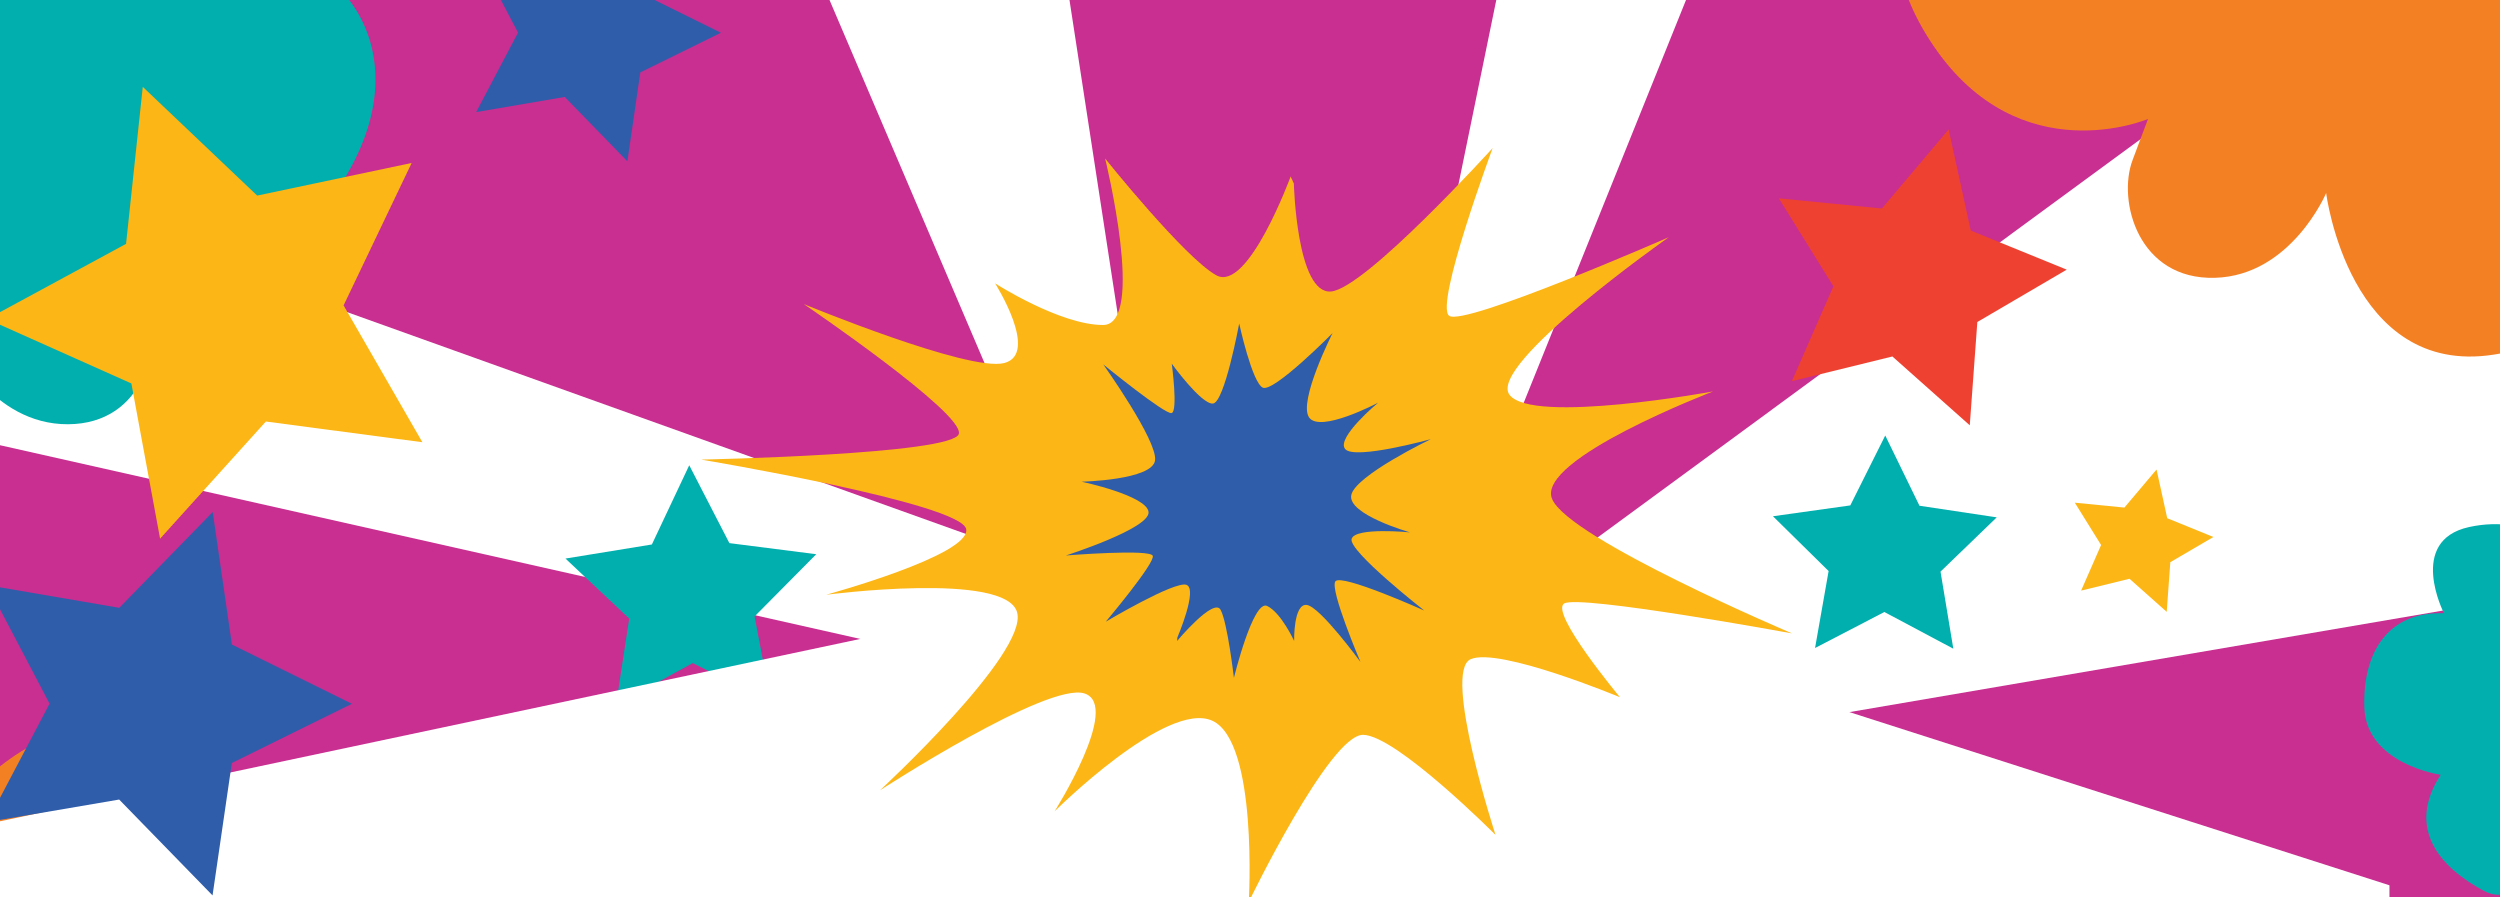
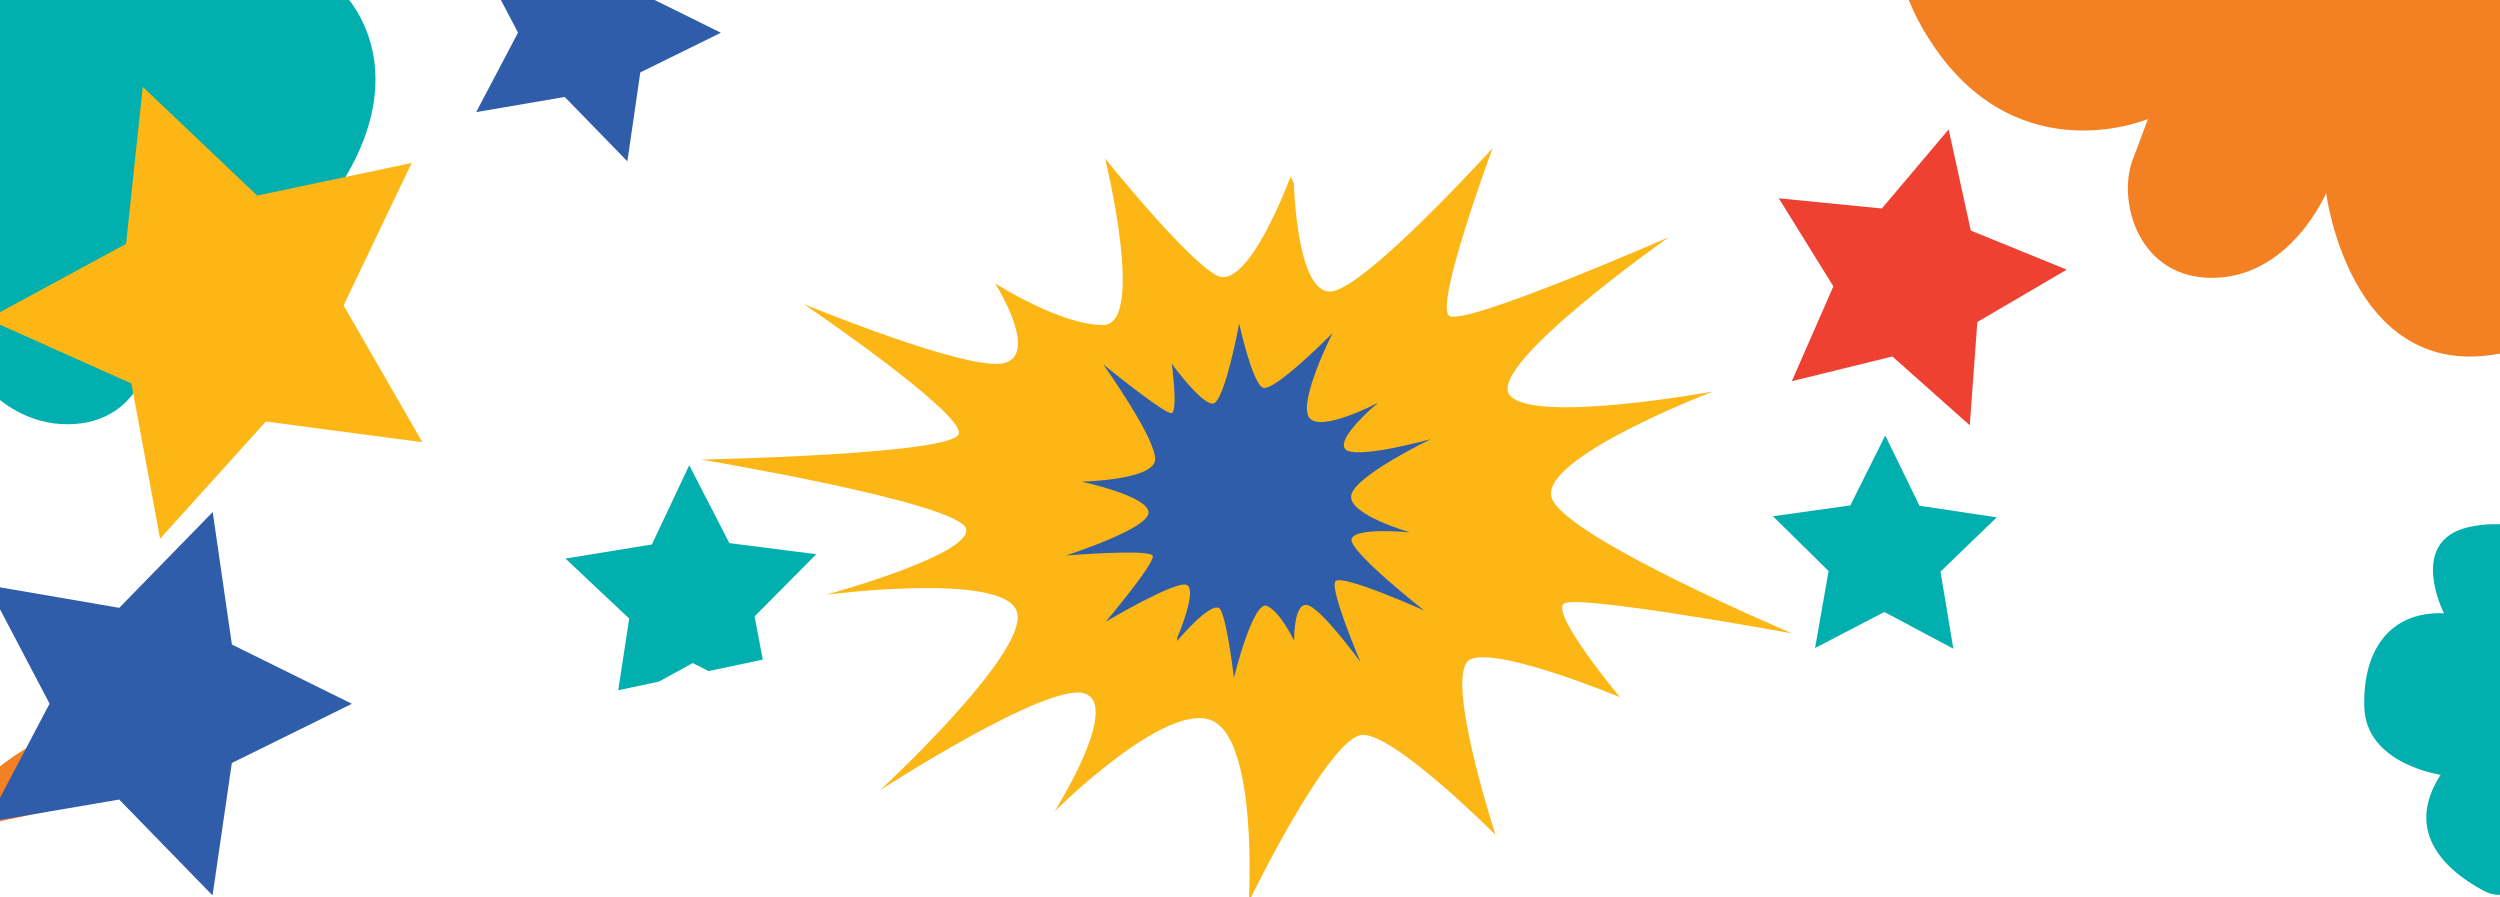
<svg xmlns="http://www.w3.org/2000/svg" fill="none" height="211" viewBox="0 0 588 211" width="588">
  <rect x="0" y="0" width="588" height="211" fill="#333333" stroke="none" />
  <clipPath id="a">
    <path d="m0 0h588v211h-588z" />
  </clipPath>
  <g clip-path="url(#a)">
-     <path d="m0 0h588v211h-588z" fill="#fff" />
-     <path d="m628.898-38.789-759.204 12.376 6.351 389.601 759.204-12.376z" fill="#c92e91" />
+     <path d="m0 0h588v211h-588" fill="#fff" />
    <g fill="#fff">
      <path d="m254.487 139.095-99.388-232.787 81.167-5.825 36.098 235.134z" />
      <path d="m325.208 130.285 57.455-280.159 71.469 6.964-110.982 275.443z" />
      <path d="m311.493 173.558 276.231-202.647 32.155 164.937-305.545 52.288z" />
-       <path d="m328.19 213.232 155.94 200.6 58.73-14.34-204.44-195.58z" />
      <path d="m277 222.752-83.75 212.76-75.32-11.26 148.06-218.21z" />
      <path d="m224.18 192.392-351.67 156.47-1.35-82.93 358.26-81.49z" />
      <path d="m274.598 142.581-357.899-128.299-15.396 68.207 344.643 77.608z" />
    </g>
    <path d="m-82.61 87.422s-.48 28.39 33.64 32.56 38.15-39.26 38.15-39.26 8.83 19.14 26.8 19.06c17.97-.07 22.4-18.76 18.46-28.31s-3.94-9.55-3.94-9.55 30.46 11.8 49.83-18.78.07-54.11-21.72-56.03-83.29-2.81-83.29-2.81l-71.88 1.17z" fill="#00afae" />
    <path d="m619.069 49.772s1.41 28.36-32.56 33.64-39.4-38-39.4-38-8.2 19.41-26.16 19.93c-17.97.51-23-18.02-19.37-27.69s3.63-9.67 3.63-9.67-30.06 12.79-50.42-17.15-1.83-54.1 19.88-56.72c21.72-2.62 83.16-5.51 83.16-5.51l71.88-1.17z" fill="#f48024" />
    <path d="m99.34 104.012-36.81-4.87-24.88 27.56-6.75-36.51-33.9-15.15 32.65-17.69 3.93-36.92 26.91 25.57 36.33-7.67-16.01 33.5z" fill="#fcb615" />
    <path d="m-138 242.292s2.24-40.03 34.67-42.74 49.8 17.25 49.8 17.25-22.23-38.23-2.97-47.98 41.09-11.24 50.8 16.6c0 0 22.33-24.62 42.37-9.27 20.05 15.35 26.7 36.35 12.41 55.85 0 0 34.27 6.62 23.39 33.48s-35.04 31.31-35.04 31.31 49.58 3.88 50.86 29.73-5.14 37.79-31.82 51.43l-67.31 58.17z" fill="#f48024" />
    <path d="m421.44 89.652 9.77-22.31-12.84-20.7 24.24 2.4 15.71-18.61 5.21 23.8 22.56 9.19-21.02 12.31-1.78 24.3-18.2-16.19z" fill="#ee4131" />
-     <path d="m520.579 126.302-10.12 5.92-.85 11.68-8.75-7.78-11.38 2.79 4.7-10.73-6.18-9.95 11.66 1.15 7.56-8.95 2.51 11.45z" fill="#fcb615" />
    <path d="m147.56 37.942-14.74-15.14-20.82 3.56 9.84-18.69-9.82-18.7 20.82 3.58 14.75-15.12 3.02 20.91 18.94 9.36-18.95 9.33z" fill="#2f5daa" />
    <path d="m459.42 152.572-16.22-8.63-16.3 8.47 3.19-18.1-13.09-12.89 18.19-2.55 8.22-16.44 8.05 16.52 18.17 2.73-13.22 12.76z" fill="#00afae" />
    <path d="m181.32 165.212-18.39-9.26-18.06 9.9 3.12-20.36-14.99-14.12 20.32-3.31 8.79-18.63 9.44 18.31 20.43 2.61-14.5 14.63z" fill="#00afae" />
    <path d="m562 424.432h-633v-216.213l381.092-80.787 251.908 80.787z" fill="#fff" />
    <path d="m304.315 43.167s.659 26.137 8.767 25.39c8.108-.754 37.989-33.728 37.989-33.728s-13.67 36.821-10.239 39.441c3.43 2.62 51.664-18.474 51.664-18.474s-42.784 30.064-37.454 37.073c5.33 7.009 47.878-.802 47.878-.802s-41.714 15.93-37.873 25.276c3.849 9.347 56.434 31.633 56.434 31.633s-50.139-9.197-53.59-7.03c-3.452 2.167 13.124 22.044 13.124 22.044s-28.457-11.864-35.125-8.944 5.853 41.321 5.853 41.321-23.313-23.421-31.145-23.533c-7.833-.113-26.883 39.273-26.883 39.273s2.205-37.565-8.539-42.571c-10.752-5.005-37.139 21.292-37.139 21.292s15.72-24.839 7.066-27.715c-8.655-2.875-48.136 22.771-48.136 22.771s34.834-32.137 32.264-41.838-44.928-4.156-44.928-4.156 33.979-9.287 32.943-15.417c-1.035-6.129-62.33-16.375-62.33-16.375s59.268-1.181 60.597-6.047c1.329-4.865-36.475-30.542-36.475-30.542s38.834 16.046 47.168 13.878c8.342-2.175-2.157-18.736-2.157-18.736s15.285 9.813 25.396 9.79c10.102-.023.477-39.156.477-39.156s18.751 23.407 26.18 27.475c7.428 4.076 17.456-23.249 17.456-23.249" fill="#fcb615" />
    <path d="m276.924 149.926s4.898-11.433 2.114-12.379c-2.786-.942-18.958 8.676-18.958 8.676s11.65-13.823 11.046-15.496c-.603-1.673-20.424-.078-20.424-.078s19.802-6.336 19.439-10.209-15.735-7.146-15.735-7.146 16.688-.376 17.267-5.029c.575-4.654-12.175-22.547-12.175-22.547s14.515 11.835 16.062 11.436c1.547-.399.041-11.61.041-11.61s6.939 9.597 9.68 9.375 6.178-18.829 6.178-18.829 3.004 13.802 5.531 15.077c2.526 1.275 16.429-12.818 16.429-12.818s-8.066 15.94-5.549 19.791c2.52 3.853 16.249-3.417 16.249-3.417s-9.974 8.308-7.72 10.909 20.116-2.337 20.116-2.337-17.62 8.479-18.681 13.087c-1.062 4.608 13.805 8.834 13.805 8.834s-12.872-1.292-13.734 1.527 17.078 16.855 17.078 16.855-19.516-8.765-20.9-6.864 5.894 18.95 5.894 18.95-9.497-13.035-12.633-13.4c-3.14-.363-2.963 8.46-2.963 8.46s-3.054-6.647-6.348-8.219c-3.292-1.572-7.815 16.899-7.815 16.899s-1.522-13.082-3.143-16.008c-1.62-2.93-10.228 7.346-10.228 7.346" fill="#2f5daa" />
    <path d="m49.99 210.602-21.96-22.55-31.03 5.3 14.66-27.85-14.63-27.87 31.02 5.33 21.98-22.53 4.51 31.16 28.22 13.94-28.23 13.92z" fill="#2f5daa" />
    <path d="m641.53 223.506s-17.151 10.948-29.091-2.519c-11.944-13.463-9.568-27.059-9.568-27.059s-8.237 21.176-18.661 15.608c-10.427-5.572-18.329-14.731-10.17-27.303 0 0-17.545-2.486-17.954-15.885s5.977-22.584 18.735-22.111c0 0-8.737-17.055 5.905-20.276s24.533 6.087 24.533 6.087-14.975-22.972-4.809-31.239c10.165-8.267 17.2-9.004 31.699-1.327l46.313 12.28z" fill="#00afae" />
  </g>
</svg>